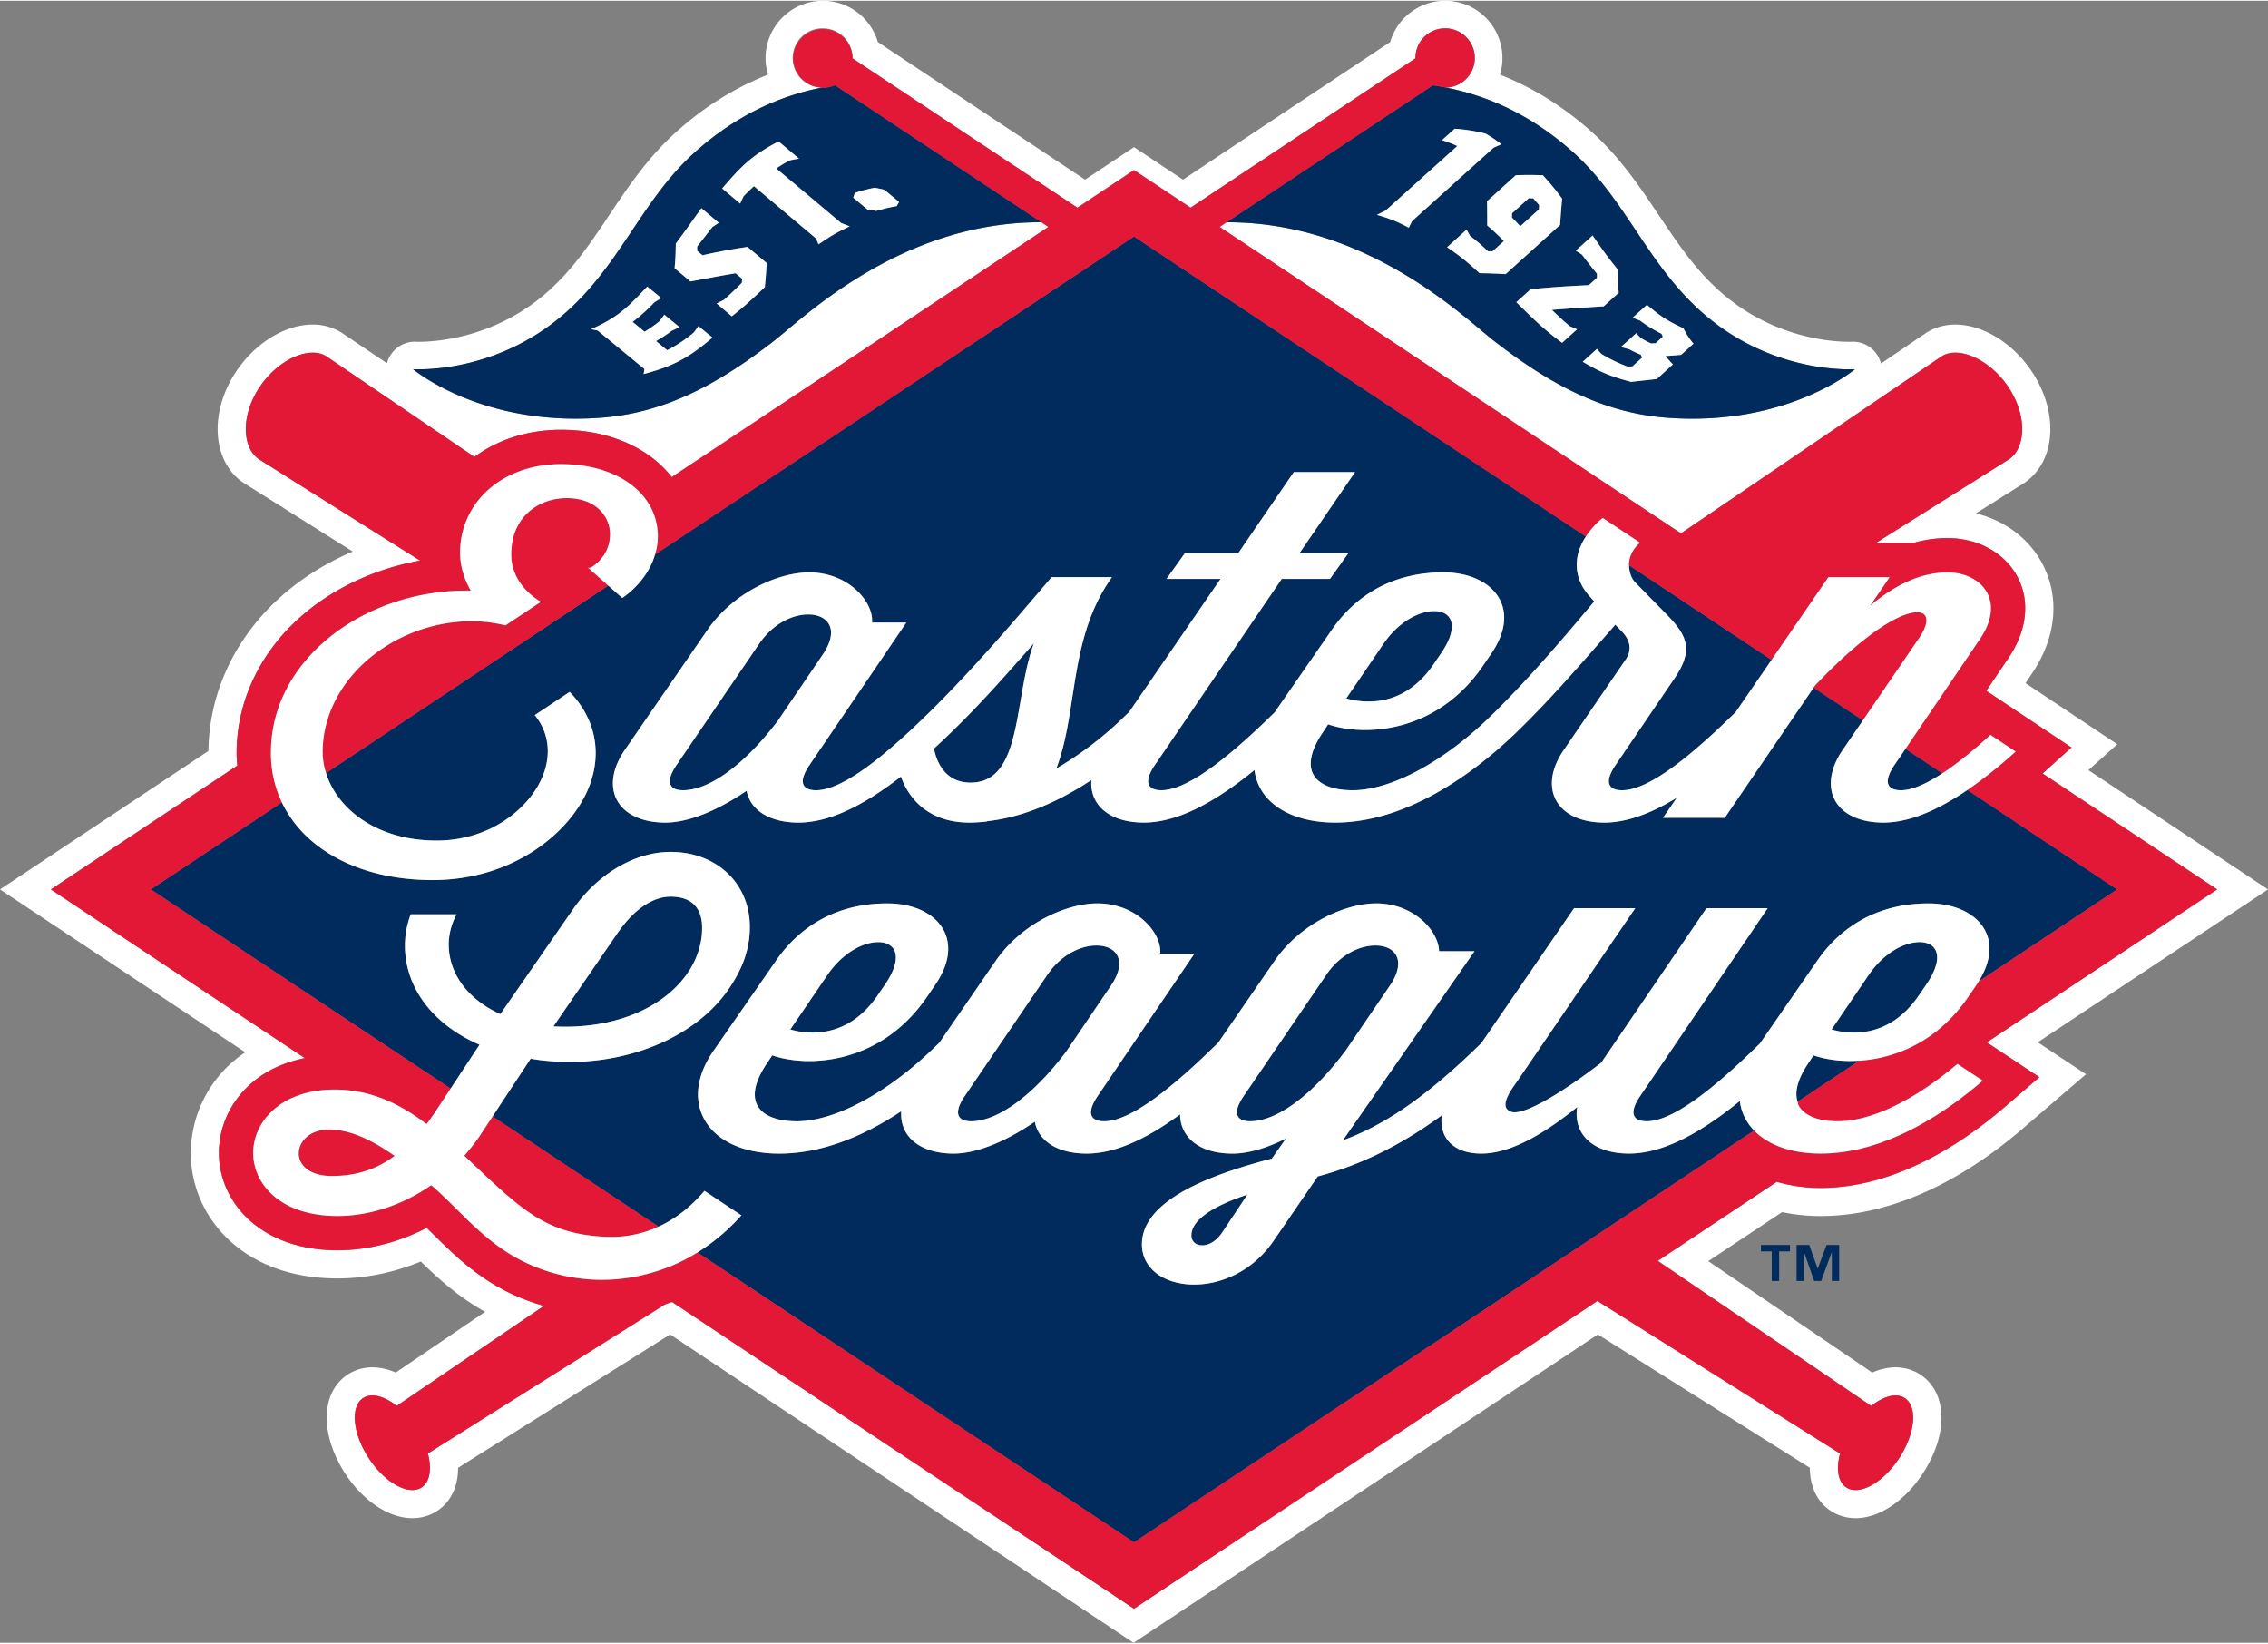
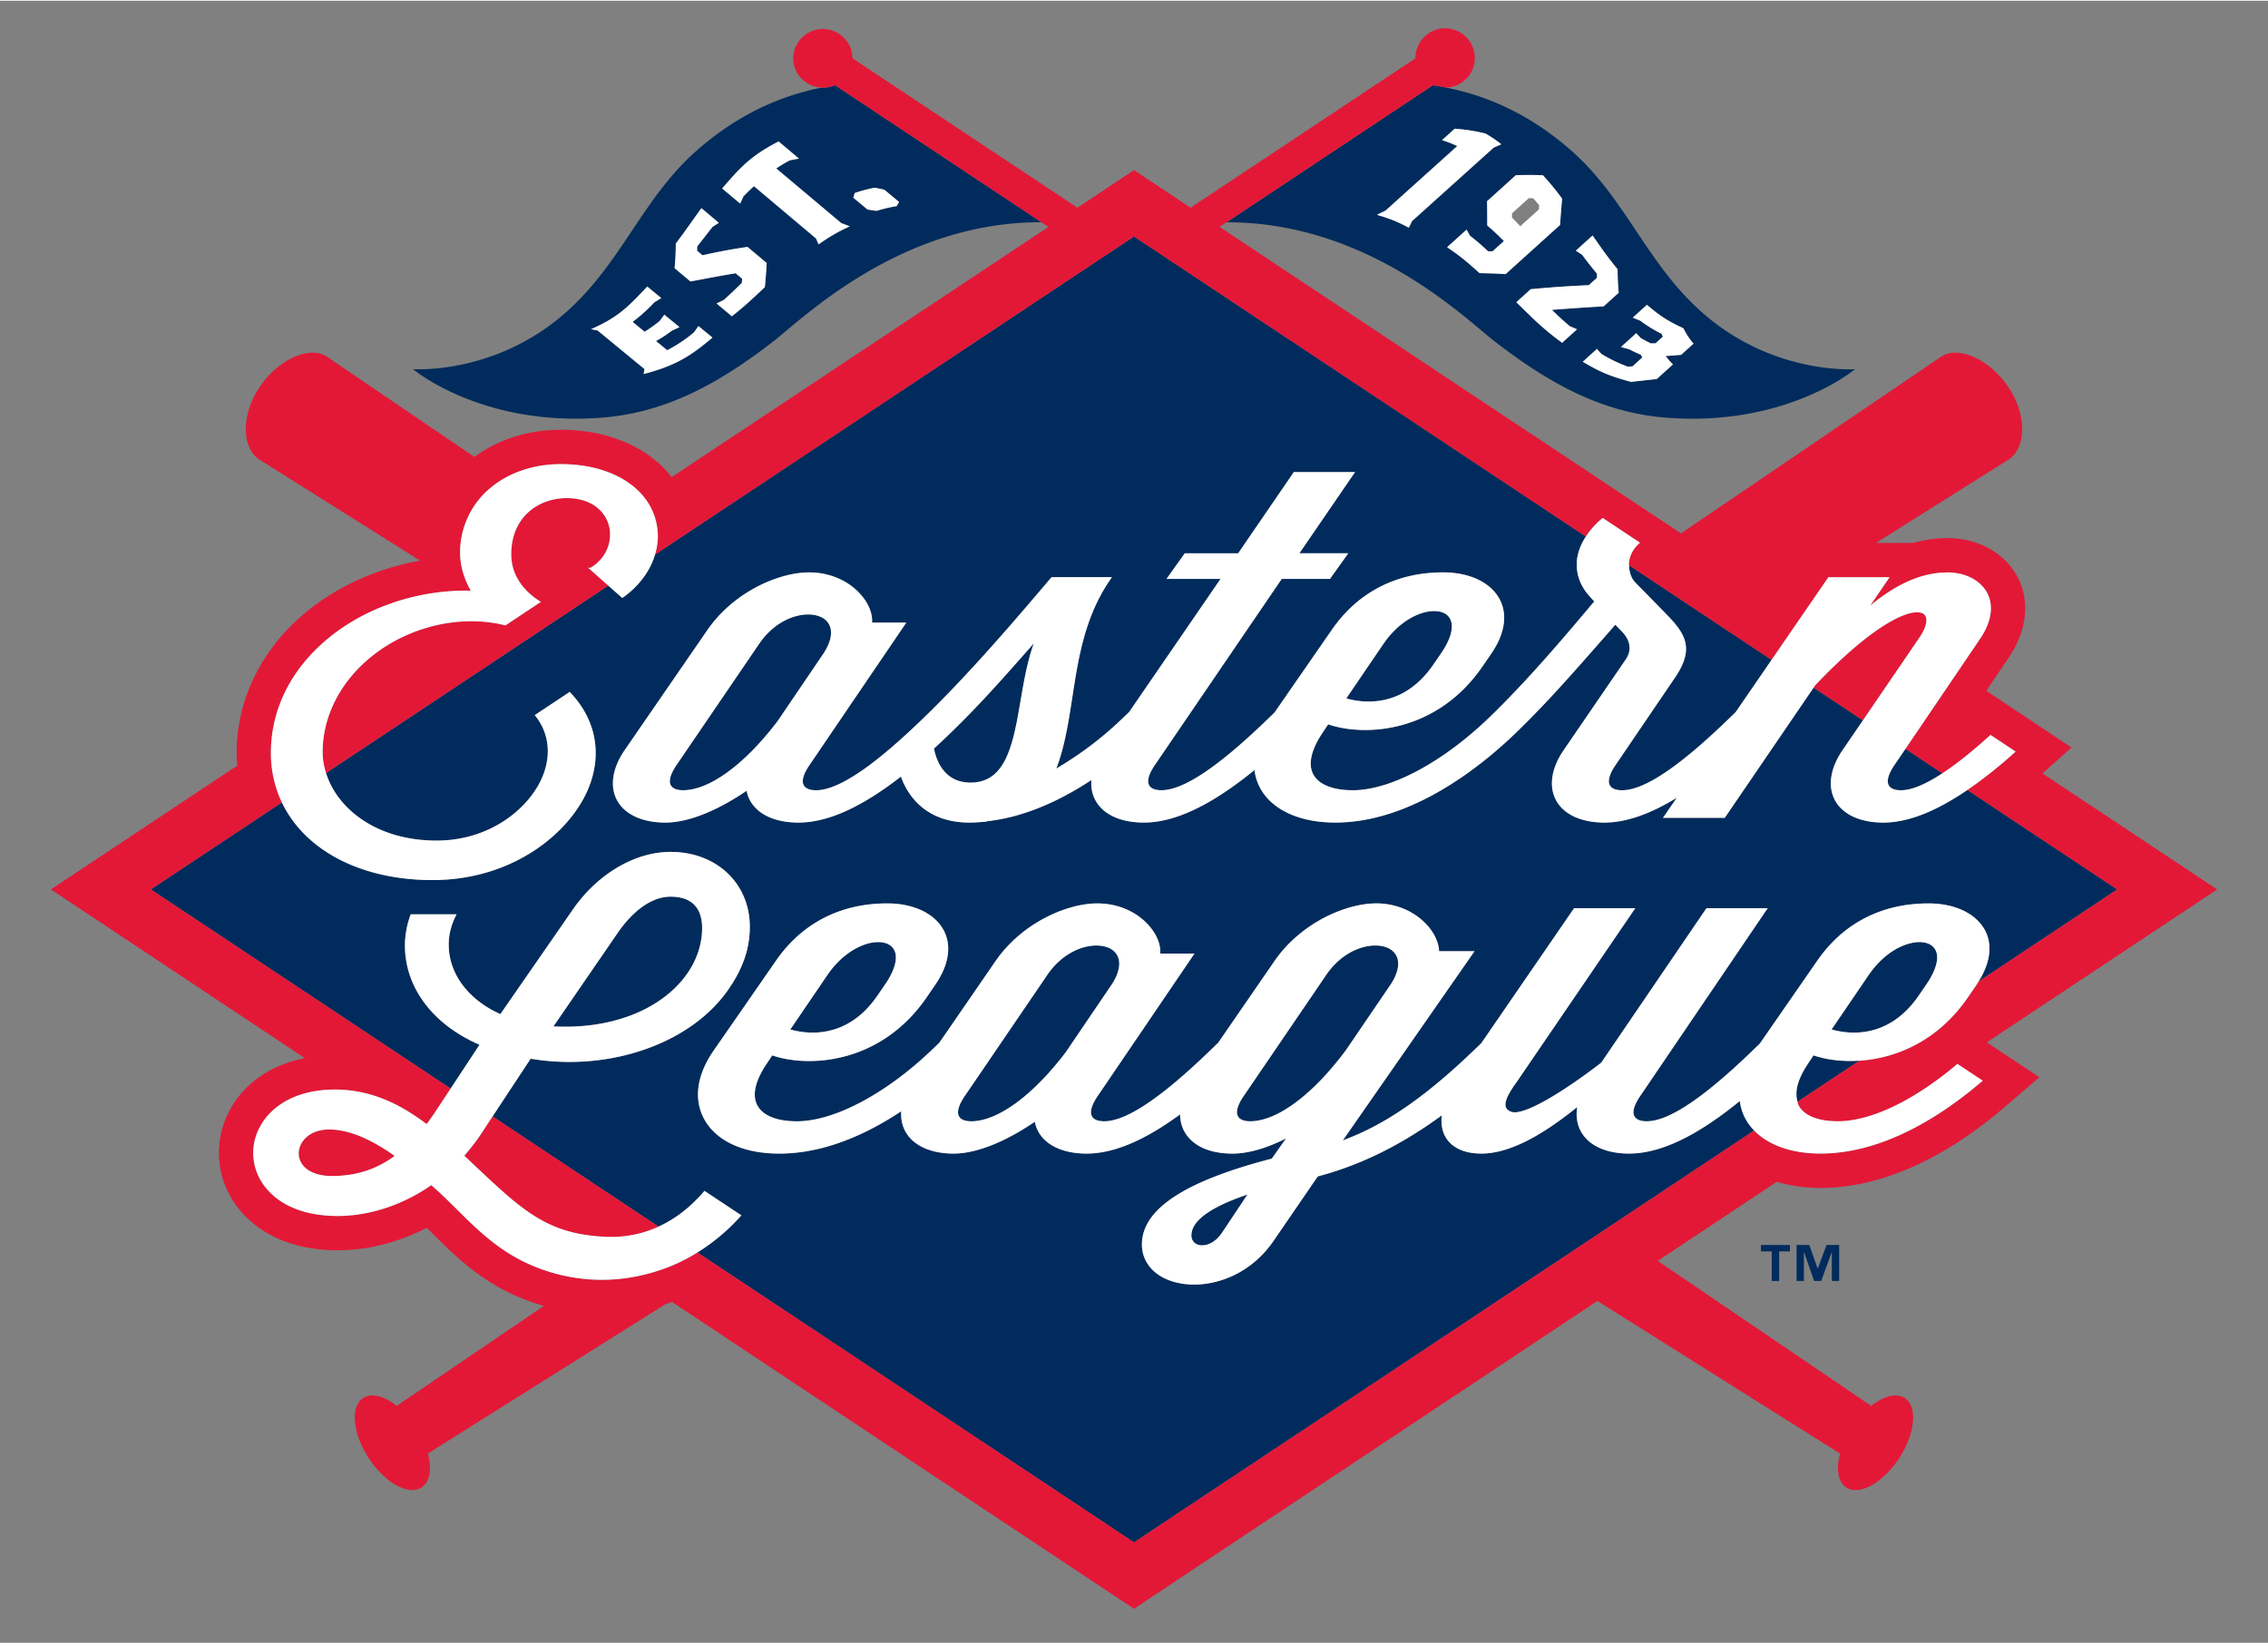
<svg xmlns="http://www.w3.org/2000/svg" height="269.186" viewBox="0 0 144.003 104.25" width="371.491">
  <rect x="0" y="0" width="144.003" height="104.25" fill="#808080" stroke="none" />
  <path d="m115.973 78.994-.555 1.49h-.012l-.528-1.49h-.808v2.282h.466v-1.819h.013l.636 1.819h.45l.663-1.819h.011v1.819h.466v-2.282zm-4.164.405h.685v1.877h.47v-1.877h.687v-.405h-1.842z" fill="#002b5c" />
  <path d="m53.011 5.356-.024.013a.34.34 0 0 0 .034-.007zm37.981 0-.01.006.034.007c-.008-.005-.016-.01-.024-.013m-19.411 9.887.421-.278zm-1.84 1.223-25.817 17.144zm-53.658 35.632-6.508 4.321 17.226 11.438-17.226-11.438zm23.368 24.16-6.36-4.223zm-16.784-28.532 3.163-2.101zm7.749-5.146 1.215-.808zm15.83 38.191 25.755 17.104z" fill="#fff" />
-   <path d="m144.003 56.419-11.403-7.572.119-.107 1.714-1.538-5.828-3.881.401-.592c1.561-2.303 1.804-4.854.666-6.995-.846-1.6-2.385-2.737-4.217-3.188l3.038-1.91c1.056-.692 1.662-1.904 1.688-3.344.022-1.231-.383-2.545-1.136-3.696-1.209-1.846-3.131-3.038-4.895-3.038-.686 0-1.331.186-1.865.536l-2.855 1.938a1.841 1.841 0 0 0 -1.778-1.386 3.61 3.61 0 0 1 -.255.006c-.978 0-4.415-.195-7.604-2.708-1.912-1.508-3.151-3.361-4.465-5.325-1.217-1.817-2.475-3.699-4.313-5.337-1.771-1.577-3.704-2.777-5.776-3.589a3.641 3.641 0 0 0 -3.482-4.693 3.64 3.64 0 0 0 -3.49 2.622l-13.155 8.735-3.109-2.064-3.108 2.064-13.158-8.735a3.641 3.641 0 0 0 -3.491-2.622 3.64 3.64 0 0 0 -3.481 4.692c-2.072.812-4.006 2.012-5.776 3.589-1.838 1.638-3.095 3.519-4.313 5.337-1.313 1.964-2.553 3.817-4.466 5.325-3.188 2.513-6.626 2.708-7.604 2.708a4.08 4.08 0 0 1 -.262-.006 1.84 1.84 0 0 0 -1.775 1.368l-2.826-1.904a3.418 3.418 0 0 0 -1.891-.552c-1.765 0-3.687 1.192-4.895 3.038-.756 1.151-1.158 2.465-1.137 3.696.025 1.439.63 2.651 1.66 3.326l6.917 4.35c-1.903.811-3.623 1.932-5.028 3.298-2.633 2.56-4.097 5.881-4.134 9.363l-13.235 8.791 15.572 10.341a7.73 7.73 0 0 0 -3.459 6.394c0 3.957 3.202 7.963 9.321 7.963 1.766 0 3.569-.368 5.286-1.073 1.077 1.054 2.373 2.234 4.079 3.194l-5.672 3.854a3.685 3.685 0 0 0 -1.482-.331c-.568 0-1.109.158-1.566.457-.968.632-1.447 1.794-1.315 3.186.093 1.006.505 2.109 1.157 3.106 1.143 1.744 2.774 2.827 4.259 2.827.57 0 1.115-.158 1.571-.457.873-.571 1.337-1.551 1.334-2.741l13.463-8.465 29.425 19.576 29.48-19.576 13.463 8.465c-.002 1.19.461 2.17 1.334 2.741.458.299 1 .457 1.57.457 1.484 0 3.117-1.083 4.26-2.827 1.644-2.511 1.578-5.156-.158-6.292a2.842 2.842 0 0 0 -1.565-.457c-.484 0-.985.112-1.483.331l-10.411-7.073 4.688-3.112a11.94 11.94 0 0 0 2.438.249c5.269 0 9.883-3.011 12.824-5.536l4.035-3.467-3.063-2.027zm-14.511 11.921-2.241 1.924c-2.713 2.329-6.938 5.106-11.661 5.106a9.89 9.89 0 0 1 -2.772-.387l-7.557 5.019 13.553 9.207c.783-.62 1.598-.847 2.132-.497.827.542.666 2.252-.358 3.818-1.026 1.565-2.529 2.398-3.357 1.855-.534-.35-.653-1.185-.397-2.152l-15.405-9.687-27.485 18.252-1.94 1.289-1.943-1.289-27.391-18.188c-.146.05-.292.106-.437.151l-15.063 9.471c.255.968.137 1.803-.396 2.152-.829.543-2.332-.289-3.358-1.855-1.025-1.566-1.185-3.276-.358-3.818.533-.35 1.346-.123 2.133.497l9.342-6.347a13.571 13.571 0 0 1 -2.152-.813c-2.146-1.033-3.619-2.495-4.92-3.782l-.364-.362c-1.798.926-3.756 1.426-5.662 1.426-4.945 0-7.534-3.107-7.534-6.176 0-2.651 1.87-5.322 5.459-6.024l-11.726-7.786-4.404-2.925 4.404-2.924 7.434-4.937c-.021-.263-.044-.526-.044-.798 0-3.043 1.277-5.961 3.594-8.214 2.11-2.053 4.981-3.449 8.056-4.004l-10.212-6.421c-1.081-.707-1.19-2.745-.009-4.549 1.183-1.806 3.208-2.694 4.288-1.987l9.382 6.375c1.469-1.086 3.368-1.722 5.495-1.722 3.066 0 5.596 1.153 7.034 3.002l23.917-15.882-.44-.293c-8.96-.036-15.167 6.124-17.019 7.555-3.432 2.653-6.793 4.529-10.897 4.849-7.659.593-11.988-3.078-11.988-3.078s4.726.349 9.071-3.075c3.993-3.147 5.278-7.539 8.857-10.729 2.609-2.323 5.346-3.546 8.024-4.073a1.88 1.88 0 0 1 .07-3.762c1.042 0 1.886.844 1.886 1.883 0 .009-.003.014-.003.02l14.278 9.483 1.651-1.097 1.943-1.289 1.94 1.289 1.651 1.097 14.28-9.483-.002-.02a1.885 1.885 0 0 1 3.771 0 1.883 1.883 0 0 1 -1.816 1.879c2.679.527 5.415 1.75 8.023 4.073 3.581 3.19 4.866 7.582 8.859 10.729 4.343 3.424 9.069 3.075 9.069 3.075s-4.328 3.671-11.985 3.078c-4.105-.319-7.468-2.195-10.9-4.849-1.85-1.431-8.056-7.591-17.017-7.555l-.44.291 29.299 19.457 16.529-11.228c1.081-.707 3.105.182 4.287 1.987 1.183 1.804 1.073 3.842-.008 4.549l-8.422 5.295h2.377a7.94 7.94 0 0 1 2.162-.302c1.933 0 3.633.939 4.436 2.454.817 1.54.609 3.418-.567 5.155l-1.413 2.084 5.41 3.601-1.835 1.649 6.681 4.438 4.404 2.924-4.404 2.925-10.217 6.784z" fill="#fff" />
  <path d="m52.986 5.368a1.865 1.865 0 0 1 -.74.152c-.024 0-.045-.006-.069-.006-2.679.527-5.415 1.748-8.024 4.072-3.579 3.19-4.864 7.582-8.857 10.729-4.345 3.424-9.071 3.073-9.071 3.073s4.329 3.673 11.988 3.08c4.104-.318 7.466-2.195 10.897-4.849 1.852-1.431 8.059-7.591 17.019-7.556l-13.107-8.701c-.013.001-.023.004-.036.006m-12.116 18.329c.01-.089.039-.229.046-.32-1.187-.976-1.779-1.465-2.967-2.44-.166-.037-.25-.054-.416-.09 1.769-.771 2.412-1.486 3.564-2.703l.889.73c-.17.109-.258.163-.434.267 0 0-.657.716-1.387 1.244l.763.626a8.54 8.54 0 0 0 .949-.672c.126-.161.187-.243.301-.411l.965.791c-.191.093-.289.139-.484.227-.382.28-.58.413-1.005.659l.709.581a9.119 9.119 0 0 0 1.686-1.121c.123-.162.183-.246.298-.414l.893.732c-1.299 1.088-2.231 1.757-4.37 2.314m7.691-5.517c-.811.763-1.209 1.15-2.095 1.852-.388-.327-.581-.49-.97-.814.185-.089.277-.133.46-.224a25.05 25.05 0 0 0 1.145-1.088l.021-.257-.416-.349c-1.164.194-1.727.309-2.87.522l-1.004-.846c.055-.604.068-.919.077-1.565.669-.881.975-1.348 1.626-2.244l1.105.929c-.165.106-.245.159-.407.267-.387.494-.576.745-.967 1.236l-.005.272.342.287c1.11-.24 1.671-.356 2.858-.533.486.41.729.615 1.218 1.024-.037.622-.059.928-.118 1.531m5.715-5.978c.48-.155.731-.223 1.265-.332.24.049.361.074.606.126.302.253.638.527.938.78a4.719 4.719 0 0 0 -.148.26c-.546.099-.803.16-1.296.305-.225-.037-.338-.053-.558-.085-.288-.243-.619-.514-.907-.755zm-.324 2.119c-.859.402-1.245.639-1.98 1.145l-.157-.372c-1.577-1.328-2.367-1.992-3.944-3.322-.272.25-.403.379-.662.641l-.214.463-1.142-.959c1.198-1.391 1.821-2.067 3.583-2.984l1.296 1.091c-.241.04-.36.061-.592.111a8.685 8.685 0 0 0 -.853.514 3293.81 3293.81 0 0 1 4.126 3.468c.215.079.322.121.539.204m37.029-8.958-13.106 8.703c8.961-.037 15.167 6.123 17.018 7.554 3.433 2.654 6.794 4.529 10.899 4.849 7.658.595 11.986-3.078 11.986-3.078s-4.727.351-9.07-3.073c-3.994-3.147-5.278-7.539-8.858-10.73-2.608-2.323-5.345-3.544-8.025-4.073-.27-.054-.54-.104-.809-.144a.11.11 0 0 0 -.035-.008m14.515 15.777a8.601 8.601 0 0 1 -1.358-.833c-.189-.072-.282-.111-.468-.188.359-.327.54-.489.901-.815.818.695 1.267 1.006 2.316 1.49.218.423.346.62.639.976-.315.284-.472.425-.786.71-.398.034-.593.051-.981.076.171.225.264.333.463.531l-1.028.929-1.632.18c-1.439-.381-2.05-.681-3.068-1.276l.903-.815c.11.131.169.195.284.32.619.362.947.526 1.66.803l.31-.015.626-.566c-.041-.068-.06-.104-.098-.175-.307-.13-.453-.2-.737-.347-.21-.054-.314-.084-.52-.144.389-.349.584-.524.971-.875.114.129.174.191.294.314.245.14.371.207.634.332l.294-.003c.188-.168.28-.253.466-.421-.034-.074-.053-.112-.085-.188m-4.1-3.813a32.426 32.426 0 0 1 -.95-1.205l-.393-.256 1.067-.963c.61.88.915 1.321 1.586 2.146.008.615.021.915.071 1.49l-.955.863c-1.303.077-1.951.117-3.283.223.439.429.663.64 1.135 1.038.182.078.272.119.459.196-.381.343-.569.515-.95.857-1.264-.938-1.802-1.494-2.905-2.58l.913-.823a68.637 68.637 0 0 1 3.687-.257l.521-.471a10.969 10.969 0 0 1 -.003-.258m-3.433-6.248c.519.566.757.868 1.22 1.485a90.454 90.454 0 0 0 -.131 1.67l-3.455 3.121a31.373 31.373 0 0 0 -1.653-.06c-.775-.703-1.174-1.045-2.063-1.647l1.236-1.116c.088.152.13.229.215.385.48.375.706.575 1.147.985.115.001.173.002.287.005l.722-.652a15.228 15.228 0 0 0 -1.058-.986c-.002-.62-.003-.931-.012-1.541l1.826-1.65a21.873 21.873 0 0 1 1.719.001m-3.642-2.647c.427.25.627.387 1.004.68l-.483.212-5.184 4.664-.208.421c-.739-.391-1.138-.559-2.024-.817l.55-.27 4.554-4.099a8.026 8.026 0 0 0 -.969-.373l.806-.726a11.23 11.23 0 0 1 1.954.308" fill="#002b5c" />
-   <path d="m97.707 13.251c.006-.111.01-.167.018-.279-.15-.173-.224-.259-.377-.427l-.279-.012-1.063.959-.008.271c.216.217.322.327.529.553z" fill="#002b5c" />
  <path d="m18.966 73.184c0 .712.652 1.431 2.109 1.431 1.526 0 2.829-.418 3.982-1.277-1.591-1.128-2.954-1.676-4.162-1.676-1.252-.001-1.929.784-1.929 1.522m102.88-32.712c.485-.7.606-1.284.311-1.525-.591-.48-2.916.316-6.897 4.507l-.111.163 3.131 2.078z" fill="#e31837" />
  <g fill="#002b5c">
    <path d="m42.83 62.701c1.161-1.118 1.783-2.517 1.747-3.935-.021-.861-.386-1.888-1.999-1.888-1.135 0-2.323.81-3.345 2.281l-4.094 5.955c3.119.171 5.917-.702 7.691-2.413m72.315 4.255-.336.508c-.665.977-.877 1.804-.676 2.434l3.918-2.603c-1.11.071-2.124-.072-2.906-.339m6.641-3.74.541-.788c.774-1.137.883-2.059.291-2.468-.751-.516-2.62-.058-3.951 1.864l-2.373 3.485c1.068.307 3.583.636 5.492-2.093m-1.866-13.416c.14.267.502.323.781.323.666 0 1.549-.369 2.627-1.075l-2.344-1.556-.67.989c-.405.582-.542 1.038-.394 1.319m-76.551.323c1.68 0 3.928-1.646 6.015-4.405l2.923-4.307c.617-.956.611-1.777-.015-2.193-.247-.165-.588-.254-.977-.254-.956 0-2.207.542-3.102 1.844l-5.231 7.675c-.403.581-.54 1.036-.396 1.317.143.267.504.323.783.323m18.181-.484h.076c2.283 0 2.716-2.529 3.174-5.207.214-1.242.433-2.524.842-3.632l-.714.805c-1.219 1.379-2.734 3.095-4.406 4.717l-.015.016c-.406.395-.811.78-1.205 1.141.125.66.591 2.119 2.248 2.16m26.303-8.831-2.372 3.485c1.067.305 3.583.635 5.49-2.094l.542-.788c.774-1.136.884-2.059.291-2.468-.754-.514-2.621-.058-3.951 1.865m-37.673 24.502c1.065.303 3.582.636 5.493-2.094l.541-.788c.774-1.137.884-2.059.29-2.468-.753-.517-2.618-.058-3.951 1.864zm28.417 5.506c.139.267.501.323.782.323 1.708 0 3.984-1.692 6.087-4.527l2.849-4.184c.617-.956.612-1.777-.015-2.193-.247-.165-.586-.255-.977-.255-.956 0-2.208.543-3.103 1.845l-5.229 7.674c-.404.581-.542 1.036-.394 1.317m-.997 7.385 1.607-2.412c-2.364.8-3.561 1.673-3.561 2.596 0 .289.163.511.437.596.411.123 1.04-.068 1.517-.78" />
    <path d="m110.468 69.856c-2.759 2.244-5.059 3.336-7.032 3.336-1.267 0-2.273-.383-2.839-1.079-.414-.513-.569-1.156-.453-1.872-1.617 1.295-3.96 2.951-6.087 2.951-.926 0-1.647-.27-2.084-.779-.357-.419-.507-.986-.43-1.648-2.59 1.895-5.167 3.164-7.875 3.877l-2.837 4.14c-1.321 1.896-3.304 2.726-5.01 2.726-.491 0-.96-.067-1.383-.2-1.211-.381-1.934-1.258-1.934-2.347 0-2.229 2.697-4.012 8.246-5.447l.904-1.283c-1.248.632-2.418.963-3.396.963-1.187 0-2.125-.322-2.713-.934a2.22 2.22 0 0 1 -.617-1.557c-2.287 1.676-4.23 2.49-5.939 2.49-1.801 0-3.05-.773-3.285-2.022-1.913 1.305-3.739 2.022-5.155 2.022-1.212 0-2.196-.354-2.772-.995-.409-.459-.6-1.042-.554-1.691-2.696 1.782-5.301 2.687-7.747 2.687-2.3 0-4.045-.817-4.79-2.243-.654-1.251-.43-2.781.633-4.306l3.932-5.672c1.65-2.397 4.099-3.664 7.08-3.664 1.687 0 3.031.645 3.598 1.724.51.977.312 2.206-.559 3.459l-.54.79c-2.873 4.181-7.414 4.492-9.799 3.676l-.337.509c-.742 1.094-.952 2.012-.61 2.658.346.655 1.238 1.018 2.512 1.018 2.423 0 5.78-1.809 8.762-4.717l.283-.271 3.569-5.182c1.655-2.404 4.506-3.664 6.467-3.664 1.277 0 2.463.504 3.252 1.382.513.57.78 1.225.741 1.803h2.172l-.06.088-6.061 8.918c-.403.582-.541 1.038-.394 1.318.14.268.501.324.782.324 1.43 0 3.705-1.544 6.959-4.717l.279-.269 3.573-5.184c1.654-2.404 4.506-3.664 6.466-3.664 1.08 0 2.103.37 2.883 1.042.672.581 1.081 1.322 1.102 1.991h2.253l-8.364 12.015c2.742-1.018 5.308-2.801 8.544-5.933l.249-.24 5.892-8.571h3.886l-.059.087-7.434 10.892c-.343.48-.863 1.21-.729 1.636.046.144.156.243.343.311a.664.664 0 0 0 .222.034c.861 0 2.906-1.165 5.489-3.146l6.686-9.813h3.887l-.06.087-8.008 11.798c-.404.583-.543 1.039-.395 1.319.14.268.502.324.782.324 1.43 0 3.705-1.544 6.958-4.717l.222-.211 3.631-5.241c1.648-2.397 4.097-3.662 7.078-3.662 1.688 0 3.033.645 3.599 1.723.479.917.325 2.058-.415 3.231l8.801-5.845-9.511-6.314c-2.018 1.377-3.785 2.07-5.334 2.07-1.475 0-2.599-.521-3.079-1.432-.465-.874-.29-2.019.474-3.143l1.3-1.906-3.13-2.078-5.635 8.257h-3.924l.879-1.278c-1.706 1.049-3.251 1.58-4.595 1.58-1.475 0-2.598-.521-3.079-1.432-.465-.874-.291-2.019.473-3.143l3.968-5.795c.374-.548.299-1.16-.212-1.719l-.461-.473c-2.908 3.33-4.306 4.899-6.069 6.626h.002l-.1.097c-2.23 2.181-6.705 5.838-11.618 5.838-2.879 0-4.876-1.304-5.124-3.335-2.756 2.245-5.058 3.335-7.031 3.335-1.216 0-2.203-.354-2.777-1.002-.41-.459-.599-1.045-.548-1.698-2.281 1.5-4.497 2.379-6.587 2.61-.012 0-.027.007-.039.012a.175.175 0 0 1 -.074.019l-.071.007c-.325.027-.631.053-.967.053h-.01c-3.077-.001-4.08-2.143-4.343-2.923-2.533 1.968-4.666 2.923-6.513 2.923-1.8 0-3.051-.771-3.287-2.021-1.91 1.305-3.738 2.021-5.153 2.021-1.475 0-2.599-.521-3.08-1.432-.464-.874-.29-2.019.473-3.143l5.268-7.645c1.656-2.405 4.507-3.664 6.466-3.664 1.279 0 2.465.504 3.253 1.383.513.572.779 1.224.74 1.802h2.174l-.06.087-6.062 8.919c-.404.58-.542 1.036-.395 1.316.139.267.502.324.782.324 1.428 0 3.704-1.542 6.959-4.715l.249-.243c2.773-2.729 5.503-5.933 7.307-8.052l.44-.518h3.832l-.061.088c-1.656 2.373-2.061 4.995-2.452 7.532-.246 1.605-.48 3.128-1.018 4.53a22.537 22.537 0 0 0 4.362-3.338l.264-.255 5.8-8.446h-3.429l1.162-1.628h3.39l3.534-5.157h3.887l-.06.087-3.476 5.07h3.105l-1.162 1.628h-3.065l-8.027 11.775c-.405.58-.543 1.037-.395 1.316.139.269.502.324.781.324 1.43 0 3.706-1.542 6.959-4.715l.222-.213 3.63-5.239c1.65-2.397 4.099-3.664 7.08-3.664 1.687 0 3.03.644 3.597 1.724.511.976.313 2.205-.557 3.458l-.542.79c-2.873 4.184-7.415 4.491-9.799 3.676l-.336.51c-.743 1.091-.953 2.011-.612 2.658.347.655 1.24 1.016 2.514 1.016 2.422 0 5.779-1.807 8.763-4.715l.25-.243c2.39-2.363 4.604-4.994 6.22-6.914l.095-.113-.292-.328c-.587-.64-.868-1.402-.812-2.206.039-.546.242-1.079.572-1.587l-28.69-19.05-.421.278-1.84 1.223-25.817 17.143-2.333 1.551c-.512 1.757-2.029 2.72-2.049 2.731l-.035.021-.03-.027-.854-.755-6.991 4.644-1.214.807-4.587 3.045-3.163 2.101-1.966 1.306c.712 2.277 3.22 4.288 7.017 4.288 3.3 0 5.698-1.913 6.613-3.808.702-1.457.579-2.957-.339-4.111l-.039-.049.052-.032 2.166-1.439.032.034c1.652 1.72 2.063 3.967 1.126 6.165-1.181 2.768-4.77 5.746-9.864 5.746-4.6 0-8.137-1.923-9.567-4.933l-1.814 1.204-6.508 4.322 17.226 11.438 1.814 1.205 1.83-2.782c-2.966-1.282-4.734-3.634-4.734-6.303 0-.646.12-1.299.354-1.94l.011-.038h2.911l-.04.08a4.051 4.051 0 0 0 -.457 1.837c0 1.849 1.226 3.498 3.279 4.419l4.556-6.575c1.565-2.296 3.961-3.724 6.25-3.724 2.918 0 5.033 2.001 5.033 4.756 0 1.422-.464 2.732-1.461 4.117-2.408 3.342-7.524 5.09-12.456 4.256l-2.416 3.664 1.812 1.205 6.361 4.223 2.363 1.57c1.05-.48 2.016-1.223 2.884-2.234l.032-.037.039.027 2.302 1.526-.042.049a12.609 12.609 0 0 1 -2.745 2.309l1.961 1.302 25.757 17.104 39.373-26.146a3.214 3.214 0 0 1 -.906-1.872" />
    <path d="m103.807 36.904 1.883 1.923c1.28 1.298 1.965 2.225.668 4.135l-3.753 5.52c-.404.58-.541 1.037-.394 1.316.141.269.503.324.781.324 1.431 0 3.707-1.542 6.959-4.715l.247-.238 2.285-3.323-9.045-6.007c-.001.406.131.808.369 1.065m-33.203 25.524c.617-.956.61-1.777-.015-2.193-.247-.164-.587-.255-.976-.255-.957 0-2.208.543-3.103 1.844l-5.23 7.675c-.403.582-.541 1.038-.396 1.318.14.267.501.324.782.324 1.68 0 3.928-1.647 6.014-4.407z" />
  </g>
  <path d="m136.371 59.344 4.403-2.924-4.403-2.926-6.683-4.436 1.837-1.649-5.41-3.601 1.411-2.082c1.179-1.737 1.385-3.616.568-5.156-.804-1.514-2.502-2.455-4.436-2.455-.725 0-1.444.101-2.163.304h-2.377l8.423-5.295c1.081-.709 1.19-2.745.008-4.55-1.182-1.806-3.206-2.695-4.286-1.987l-16.53 11.228-29.297-19.457.44-.292 13.106-8.703.01-.009.024.015c.269.039.541.091.81.143a1.879 1.879 0 0 0 1.815-1.877 1.885 1.885 0 0 0 -3.77 0l.002.02-14.279 9.482-1.651-1.098-1.941-1.289-1.942 1.29-1.651 1.098-14.279-9.483.001-.02a1.885 1.885 0 0 0 -3.769 0c0 1.018.807 1.841 1.816 1.877.022.002.045.009.067.009.264 0 .515-.055.741-.152.01-.004.016-.01.024-.015l.011.009 13.105 8.703.442.293-23.918 15.883c-1.438-1.85-3.966-3.004-7.033-3.004-2.128 0-4.026.638-5.495 1.722l-9.381-6.374c-1.081-.708-3.107.182-4.288 1.987-1.183 1.805-1.072 3.841.008 4.55l10.211 6.421c-3.074.555-5.945 1.95-8.056 4.001-2.316 2.255-3.593 5.173-3.593 8.217 0 .27.023.532.045.796l-7.435 4.937-4.404 2.925 4.404 2.924 11.726 7.787c-3.59.701-5.459 3.373-5.459 6.023 0 3.069 2.589 6.176 7.535 6.176 1.905 0 3.863-.499 5.66-1.425l.366.361c1.299 1.288 2.771 2.748 4.919 3.783.561.27 1.292.566 2.153.813l-9.344 6.346c-.785-.62-1.599-.846-2.132-.496-.829.542-.667 2.251.358 3.818 1.025 1.566 2.527 2.399 3.357 1.856.532-.35.652-1.186.397-2.154l15.063-9.47c.145-.046.29-.103.437-.151l27.389 18.188 1.942 1.29 1.941-1.29 27.485-18.251 15.404 9.685c-.255.969-.138 1.805.396 2.154.827.543 2.33-.289 3.357-1.856 1.026-1.567 1.186-3.276.358-3.818-.533-.35-1.346-.124-2.132.496l-13.553-9.206 7.557-5.019a9.907 9.907 0 0 0 2.775.387c4.72 0 8.947-2.778 11.659-5.105l2.242-1.925-3.341-2.211zm-12.121 8.182.031-.026.036.022 1.571 1.04-.057.05c-2.434 2.088-6.187 4.58-10.24 4.58-1.85 0-3.326-.543-4.216-1.466l-39.373 26.147-25.756-17.102-1.963-1.303c-.514.321-1.086.626-1.718.879a11.65 11.65 0 0 1 -4.349.859c-2.139 0-3.851-.616-4.89-1.117-1.819-.877-3.097-2.144-4.332-3.368-.519-.514-1.053-1.044-1.61-1.524-1.815 1.262-3.928 1.956-5.949 1.956-3.68 0-5.358-2.072-5.358-3.998 0-2.003 1.779-4.029 5.179-4.029 2.564 0 4.461 1.164 5.834 2.192.095-.116.181-.242.271-.372.064-.094.128-.188.199-.282l1.054-1.601-1.814-1.205-17.226-11.438 6.509-4.322 1.815-1.204a7.235 7.235 0 0 1 -.697-3.132c0-2.486 1.014-4.788 2.934-6.654 2.372-2.307 5.885-3.659 9.463-3.659l.295.002c-.446-.777-.68-1.605-.68-2.397a5.31 5.31 0 0 1 1.813-4.027c1.175-1.038 2.806-1.61 4.592-1.61 3.622 0 6.151 1.895 6.151 4.605 0 .415-.076.787-.177 1.139l2.332-1.55 25.818-17.144 1.84-1.222.42-.278 28.69 19.051a5.019 5.019 0 0 1 1.041-1.157l.033-.026.032.022 2.335 1.55-.055.048c-.51.455-.636.962-.652 1.308-.002.027.01.052.011.079l9.045 6.006 3.608-5.25h3.888l-.061.087-1.173 1.72c1.713-1.42 3.323-2.109 4.914-2.109 1.125 0 2.088.496 2.513 1.295.432.817.273 1.854-.446 2.916l-4.741 6.988 2.344 1.557c.879-.577 1.885-1.373 3.026-2.413l.031-.029 1.596 1.06-.053.048a29.095 29.095 0 0 1 -3.012 2.39l9.51 6.316-8.8 5.843c-.048.076-.09.151-.142.229l-.542.788c-1.932 2.812-4.615 3.869-6.892 4.015l-3.92 2.604c.024.073.029.158.065.227.348.655 1.238 1.016 2.511 1.016 2.081-.006 4.829-1.323 7.544-3.62" fill="#e31837" />
  <path d="m30.465 72.062a14.72 14.72 0 0 1 -.911 1.185l-.069.083c.211.199.414.392.611.576 3.093 2.916 4.646 4.379 8.284 4.565.142.008.281.011.419.011a7.2 7.2 0 0 0 3.017-.652l-2.364-1.57-6.361-4.223-1.812-1.205zm6.881-36.064h.146c0-.002 1.244-.631 1.244-2.129 0-1.106-.863-2.294-2.761-2.294-1.691 0-3.514 1.115-3.514 3.568 0 1.6 1.133 2.549 1.807 2.971l.073.047-.071.049-2.177 1.446-.024-.007c-2.795-.689-6.001.04-8.376 1.9-2.037 1.597-3.207 3.839-3.207 6.151 0 .445.078.892.215 1.329l1.967-1.305 3.163-2.101 4.586-3.045 1.215-.808 6.992-4.642z" fill="#e31837" />
  <g fill="#fff">
    <path d="m100.12 35.604c-.057.803.224 1.566.812 2.207l.292.327-.097.111c-1.614 1.922-3.828 4.553-6.219 6.916l-.25.243c-2.983 2.908-6.343 4.715-8.763 4.715-1.272 0-2.166-.36-2.513-1.016-.342-.646-.132-1.566.609-2.658l.338-.51c2.384.815 6.926.508 9.8-3.676l.541-.79c.87-1.253 1.068-2.482.556-3.458-.564-1.08-1.908-1.724-3.595-1.724-2.981 0-5.43 1.267-7.081 3.664l-3.63 5.239-.223.213c-3.252 3.173-5.529 4.715-6.959 4.715-.279 0-.641-.056-.78-.324-.148-.279-.01-.736.395-1.316l8.027-11.775h3.064l1.161-1.628h-3.103l3.474-5.069.062-.088h-3.888l-3.535 5.157h-3.39l-1.161 1.628h3.431l-5.8 8.446-.267.255a22.526 22.526 0 0 1 -4.359 3.338c.535-1.404.77-2.925 1.018-4.53.391-2.537.796-5.159 2.452-7.532l.061-.088h-3.832l-.44.518c-1.806 2.119-4.533 5.322-7.307 8.052l-.251.243c-3.254 3.173-5.531 4.715-6.96 4.715-.277 0-.641-.057-.78-.324-.146-.28-.01-.736.395-1.316l6.061-8.919.061-.087h-2.177c.041-.578-.227-1.231-.739-1.802-.788-.879-1.975-1.383-3.252-1.383-1.96 0-4.812 1.259-6.468 3.664l-5.266 7.645c-.763 1.124-.937 2.269-.474 3.143.482.911 1.604 1.432 3.079 1.432 1.416 0 3.243-.717 5.155-2.021.236 1.25 1.486 2.021 3.287 2.021 1.847 0 3.979-.955 6.513-2.922.262.779 1.266 2.921 4.343 2.922h.01c.335 0 .64-.024.967-.053l.069-.007c.03 0 .056-.01.075-.018.012-.006.025-.013.04-.013 2.09-.232 4.305-1.11 6.587-2.61-.051.653.138 1.238.546 1.698.574.646 1.563 1.002 2.778 1.002 1.974 0 4.276-1.09 7.031-3.335.249 2.03 2.245 3.335 5.125 3.335 4.911 0 9.388-3.657 11.618-5.838l.099-.097h-.003c1.764-1.727 3.16-3.296 6.071-6.626l.46.473c.511.558.584 1.17.211 1.719l-3.966 5.795c-.765 1.124-.938 2.269-.474 3.143.482.911 1.604 1.432 3.079 1.432 1.344 0 2.889-.531 4.596-1.579l-.88 1.277h3.923l5.636-8.257.111-.163c3.981-4.191 6.308-4.987 6.897-4.507.294.241.176.825-.311 1.524l-3.567 5.225-1.303 1.905c-.762 1.124-.936 2.269-.473 3.143.482.911 1.605 1.432 3.08 1.432 1.549 0 3.315-.693 5.335-2.07a29.07 29.07 0 0 0 3.01-2.392l.053-.047-1.596-1.061-.031.029c-1.141 1.04-2.146 1.836-3.026 2.413-1.076.707-1.96 1.075-2.626 1.075-.28 0-.642-.056-.782-.324-.145-.279-.009-.736.395-1.318l.672-.987 4.739-6.989c.722-1.063.88-2.099.446-2.915-.425-.8-1.386-1.297-2.512-1.297-1.589 0-3.2.69-4.914 2.11l1.173-1.719.061-.088h-3.887l-3.609 5.251-2.285 3.323-.247.238c-3.253 3.173-5.528 4.715-6.959 4.715-.279 0-.641-.056-.781-.324-.147-.279-.009-.736.394-1.316l3.753-5.52c1.297-1.91.612-2.837-.668-4.135l-1.883-1.923c-.237-.257-.368-.66-.369-1.064 0-.027-.013-.053-.012-.079.017-.345.144-.853.653-1.309l.054-.048-2.334-1.548-.033-.023-.032.025a5.093 5.093 0 0 0 -1.041 1.159c-.33.506-.535 1.039-.571 1.585m-8.608 5.807-.54.788c-1.91 2.729-4.424 2.397-5.492 2.094l2.373-3.485c1.331-1.923 3.197-2.379 3.951-1.864.593.409.483 1.331-.292 2.467m-48.53 7.071 5.232-7.675c.893-1.302 2.144-1.845 3.101-1.845.39 0 .729.092.977.256.626.416.631 1.237.016 2.192l-2.923 4.307c-2.088 2.758-4.336 4.405-6.015 4.405-.28 0-.642-.056-.782-.324-.147-.278-.01-.735.394-1.316m17.525-2.145.015-.016c1.672-1.622 3.188-3.338 4.407-4.717.25-.283.488-.553.713-.805-.409 1.107-.628 2.391-.842 3.633-.458 2.677-.891 5.206-3.175 5.206h-.075c-1.657-.04-2.123-1.5-2.249-2.161.394-.36.802-.745 1.206-1.14m32.022-37.114-4.554 4.098-.55.271c.887.259 1.285.428 2.024.816l.208-.419c2.074-1.866 3.109-2.8 5.184-4.666l.483-.21a7.523 7.523 0 0 0 -1.004-.681 11.148 11.148 0 0 0 -1.955-.308c-.323.289-.484.436-.806.725.409.132.6.208.97.374m1.902 5.046c.442.378.65.578 1.058.986-.287.261-.432.392-.722.652a13.5 13.5 0 0 0 -.287-.005c-.44-.41-.667-.61-1.146-.985a14.577 14.577 0 0 0 -.217-.385l-1.235 1.116c.888.602 1.286.944 2.063 1.647a30.22 30.22 0 0 1 1.652.06l3.456-3.121a82.5 82.5 0 0 1 .131-1.67 16.63 16.63 0 0 0 -1.22-1.485 22.38 22.38 0 0 0 -1.72-.002l-1.825 1.65c.01.611.011.922.012 1.542m1.575-.776 1.062-.959.28.01c.153.17.229.255.377.428l-.018.279-1.18 1.064a17.183 17.183 0 0 0 -.529-.552zm1.185 4.82-.913.825c1.104 1.084 1.642 1.64 2.906 2.578.379-.343.568-.515.949-.858a19.177 19.177 0 0 1 -.459-.196 17.725 17.725 0 0 1 -1.135-1.037c1.332-.105 1.98-.145 3.283-.224l.955-.862a16.52 16.52 0 0 1 -.071-1.49c-.671-.823-.976-1.267-1.586-2.146l-1.066.962c.157.102.235.155.393.256.371.49.559.733.95 1.205l.002.26-.521.471c-1.44.071-2.167.113-3.687.256m7.629 3.438a8.224 8.224 0 0 1 -.634-.331 6.226 6.226 0 0 1 -.293-.316c-.388.352-.583.526-.972.877.205.06.31.087.52.142.284.148.431.218.737.347.038.072.059.106.097.176-.25.227-.375.341-.625.566l-.31.015a9.61 9.61 0 0 1 -1.658-.802c-.117-.126-.177-.19-.286-.322l-.903.816c1.019.596 1.629.894 3.067 1.276l1.633-.18 1.028-.929a4.34 4.34 0 0 1 -.463-.531c.389-.026.585-.042.981-.075l.786-.71a4.644 4.644 0 0 1 -.639-.976c-1.05-.485-1.498-.795-2.316-1.49l-.901.814c.184.078.278.114.468.188a8.68 8.68 0 0 0 1.358.834l.086.187c-.188.168-.281.252-.468.422zm-60.771-.685a9.106 9.106 0 0 1 -1.686 1.122l-.709-.582a8.967 8.967 0 0 0 1.004-.659c.198-.09.294-.134.485-.227l-.965-.791c-.114.168-.176.25-.301.411a8.321 8.321 0 0 1 -.949.672l-.763-.626c.729-.528 1.387-1.244 1.387-1.244.176-.104.263-.158.434-.267l-.889-.73c-1.153 1.217-1.795 1.934-3.564 2.704l.416.088c1.188.976 1.78 1.466 2.967 2.442-.007.091-.035.231-.047.319 2.14-.558 3.073-1.227 4.37-2.313l-.894-.732a8.416 8.416 0 0 1 -.296.413m.555-4.908-.342-.287.005-.272c.391-.492.579-.741.967-1.236.162-.107.242-.16.407-.266-.443-.372-.663-.558-1.106-.928-.65.896-.956 1.36-1.625 2.244-.01.644-.021.959-.077 1.564.402.339.603.507 1.006.845 1.141-.214 1.704-.327 2.869-.521l.415.349-.021.258c-.446.444-.672.665-1.146 1.087-.182.091-.272.136-.457.223.387.326.58.49.969.814.884-.701 1.282-1.088 2.094-1.85.06-.604.081-.911.119-1.53-.488-.41-.731-.615-1.219-1.023a35.608 35.608 0 0 0 -2.858.529m5.536-6.024c.232-.049.351-.072.591-.112l-1.295-1.091c-1.762.919-2.384 1.596-3.583 2.985l1.143.96c.085-.187.127-.279.214-.463.256-.264.388-.393.661-.642l3.943 3.323c.063.149.096.223.157.371.735-.505 1.122-.743 1.981-1.144l-.539-.208-4.126-3.468c.326-.216.496-.32.853-.511m5.502 3.206c.493-.144.749-.206 1.296-.304.057-.105.087-.157.148-.26-.301-.254-.637-.527-.938-.78a32.934 32.934 0 0 0 -.606-.126 9.845 9.845 0 0 0 -1.265.332c-.04.118-.061.178-.1.298.288.243.619.514.907.756.22.031.331.049.558.084m58.554 56.784c-.035-.068-.04-.153-.064-.227-.201-.63.012-1.456.677-2.433l.336-.509c.782.268 1.797.41 2.907.338 2.276-.146 4.96-1.203 6.892-4.015l.542-.788c.052-.077.094-.152.142-.229.741-1.173.895-2.313.415-3.23-.566-1.079-1.911-1.724-3.598-1.724-2.982 0-5.432 1.267-7.078 3.663l-3.633 5.24-.22.211c-3.253 3.174-5.529 4.717-6.959 4.717-.28 0-.643-.056-.782-.323-.147-.281-.01-.736.395-1.318l8.009-11.8.059-.087h-3.886l-6.686 9.813c-2.585 1.98-4.63 3.146-5.491 3.146a.647.647 0 0 1 -.222-.035c-.185-.065-.297-.167-.342-.308-.134-.429.385-1.155.729-1.637l7.432-10.893.06-.087h-3.886l-5.891 8.571-.249.24c-3.236 3.132-5.804 4.917-8.544 5.933l8.364-12.014h-2.252c-.021-.671-.432-1.411-1.104-1.993-.779-.672-1.802-1.041-2.883-1.041-1.959 0-4.811 1.259-6.466 3.664l-3.572 5.184-.279.268c-3.253 3.174-5.53 4.717-6.958 4.717-.281 0-.644-.056-.782-.323-.148-.281-.01-.736.393-1.318l6.061-8.919.061-.087h-2.174c.039-.578-.228-1.231-.741-1.802-.788-.879-1.973-1.383-3.252-1.383-1.96 0-4.81 1.259-6.466 3.664l-3.569 5.183-.282.269c-2.981 2.909-6.34 4.717-8.763 4.717-1.272 0-2.165-.36-2.512-1.016-.343-.647-.133-1.566.61-2.659l.336-.509c2.386.815 6.926.506 9.801-3.677l.54-.788c.87-1.254 1.067-2.482.557-3.459-.565-1.079-1.91-1.725-3.597-1.725-2.982 0-5.431 1.267-7.079 3.664l-3.934 5.672c-1.062 1.524-1.287 3.054-.633 4.307.746 1.425 2.492 2.242 4.792 2.242 2.444 0 5.051-.903 7.745-2.688-.044.65.146 1.233.556 1.691.574.642 1.559.996 2.771.996 1.416 0 3.243-.718 5.156-2.023.235 1.252 1.483 2.023 3.285 2.023 1.709 0 3.652-.815 5.94-2.49.002.601.214 1.138.617 1.557.588.611 1.525.934 2.711.934.979 0 2.148-.332 3.396-.963l-.903 1.282c-5.55 1.437-8.247 3.219-8.247 5.45 0 1.086.723 1.963 1.934 2.344a4.63 4.63 0 0 0 1.382.201c1.706 0 3.689-.831 5.01-2.727l2.839-4.139c2.706-.713 5.285-1.982 7.873-3.876-.075.66.072 1.229.432 1.646.436.511 1.156.78 2.084.78 2.127 0 4.469-1.656 6.085-2.952-.114.716.04 1.36.454 1.873.564.695 1.572 1.079 2.84 1.079 1.973 0 4.273-1.092 7.03-3.337.089.728.41 1.358.908 1.871.891.923 2.367 1.466 4.216 1.466 4.055 0 7.808-2.492 10.242-4.58l.056-.05-1.572-1.04-.035-.023-.031.027c-2.715 2.297-5.463 3.613-7.542 3.613-1.273.004-2.164-.357-2.513-1.012m-38.55 8.261c0-.924 1.196-1.797 3.559-2.595l-1.605 2.411c-.477.712-1.105.904-1.517.778a.594.594 0 0 1 -.437-.594m-19.142-18.424c.594.409.484 1.331-.29 2.467l-.541.789c-1.911 2.729-4.428 2.398-5.493 2.093l2.373-3.485c1.332-1.923 3.198-2.381 3.951-1.864m5.165 11.179c-.281 0-.644-.056-.782-.323-.149-.281-.011-.736.395-1.318l5.23-7.674c.894-1.302 2.146-1.845 3.103-1.845.39 0 .729.09.976.254.626.417.631 1.238.015 2.194l-2.922 4.307c-2.088 2.758-4.336 4.405-6.015 4.405m17.323-1.642 5.229-7.674c.895-1.302 2.147-1.845 3.104-1.845.39 0 .729.09.976.254.626.417.633 1.238.015 2.194l-2.849 4.184c-2.103 2.836-4.378 4.528-6.087 4.528-.281 0-.643-.056-.782-.323-.15-.281-.011-.736.394-1.318m43.626-9.537c.593.409.482 1.331-.291 2.467l-.542.789c-1.909 2.729-4.423 2.4-5.492 2.093l2.374-3.485c1.332-1.923 3.199-2.381 3.951-1.864" />
    <path d="m47.029 77.159.042-.048-2.302-1.527-.039-.027-.032.038c-.868 1.012-1.834 1.752-2.884 2.232a7.14 7.14 0 0 1 -3.015.653c-.14 0-.278-.003-.419-.01-3.639-.187-5.191-1.65-8.286-4.565a79.394 79.394 0 0 0 -.611-.575l.07-.086c.305-.366.617-.744.911-1.182l.811-1.231 2.417-3.664c4.932.832 10.048-.915 12.456-4.257.996-1.386 1.461-2.694 1.461-4.116 0-2.757-2.115-4.757-5.033-4.757-2.289 0-4.685 1.427-6.25 3.725l-4.556 6.574c-2.054-.922-3.279-2.57-3.279-4.42 0-.619.154-1.236.457-1.836l.04-.081h-2.911l-.013.037a5.669 5.669 0 0 0 -.354 1.94c0 2.668 1.768 5.021 4.736 6.304l-1.833 2.782-1.055 1.6c-.07.096-.136.19-.197.282-.092.131-.177.258-.272.372-1.373-1.028-3.272-2.192-5.835-2.192-3.399 0-5.177 2.027-5.177 4.03 0 1.925 1.676 3.998 5.356 3.998 2.023 0 4.135-.695 5.95-1.957.559.481 1.092 1.013 1.611 1.524 1.234 1.226 2.512 2.492 4.33 3.368a11.34 11.34 0 0 0 4.891 1.117c1.308 0 2.776-.229 4.349-.858a11.06 11.06 0 0 0 1.719-.879 12.573 12.573 0 0 0 2.746-2.308m-21.972-3.823c-1.152.86-2.455 1.277-3.982 1.277-1.457 0-2.109-.718-2.109-1.431 0-.737.677-1.521 1.929-1.521 1.208.001 2.569.549 4.162 1.675m10.084-8.221 4.092-5.956c1.023-1.472 2.21-2.28 3.345-2.28 1.614 0 1.978 1.025 2.001 1.887.033 1.42-.586 2.816-1.747 3.934-1.778 1.711-4.575 2.584-7.691 2.415m-7.676-9.29c5.095 0 8.684-2.979 9.864-5.746.937-2.197.526-4.445-1.126-6.165l-.032-.034-2.166 1.439-.052.033.039.048c.918 1.154 1.041 2.654.339 4.111-.915 1.895-3.313 3.808-6.613 3.808-3.797 0-6.305-2.011-7.017-4.288a4.424 4.424 0 0 1 -.215-1.329c0-2.314 1.169-4.556 3.207-6.152 2.375-1.859 5.581-2.59 8.376-1.9l.023.007 2.176-1.447.074-.047-.075-.047c-.675-.424-1.806-1.371-1.806-2.972 0-2.452 1.822-3.568 3.514-3.568 1.896 0 2.759 1.19 2.759 2.294 0 1.498-1.243 2.126-1.242 2.13h-.146l1.276 1.131.854.755.03.027.035-.021c.02-.012 1.537-.975 2.049-2.731a3.99 3.99 0 0 0 .179-1.139c0-2.713-2.529-4.605-6.152-4.605-1.787 0-3.416.572-4.591 1.609a5.305 5.305 0 0 0 -1.813 4.027c0 .793.234 1.62.679 2.398-.099-.003-.196-.003-.294-.003-3.579 0-7.09 1.352-9.462 3.659-1.921 1.866-2.936 4.168-2.936 6.653 0 1.135.248 2.187.697 3.132 1.431 3.01 4.968 4.933 9.568 4.933" />
  </g>
</svg>